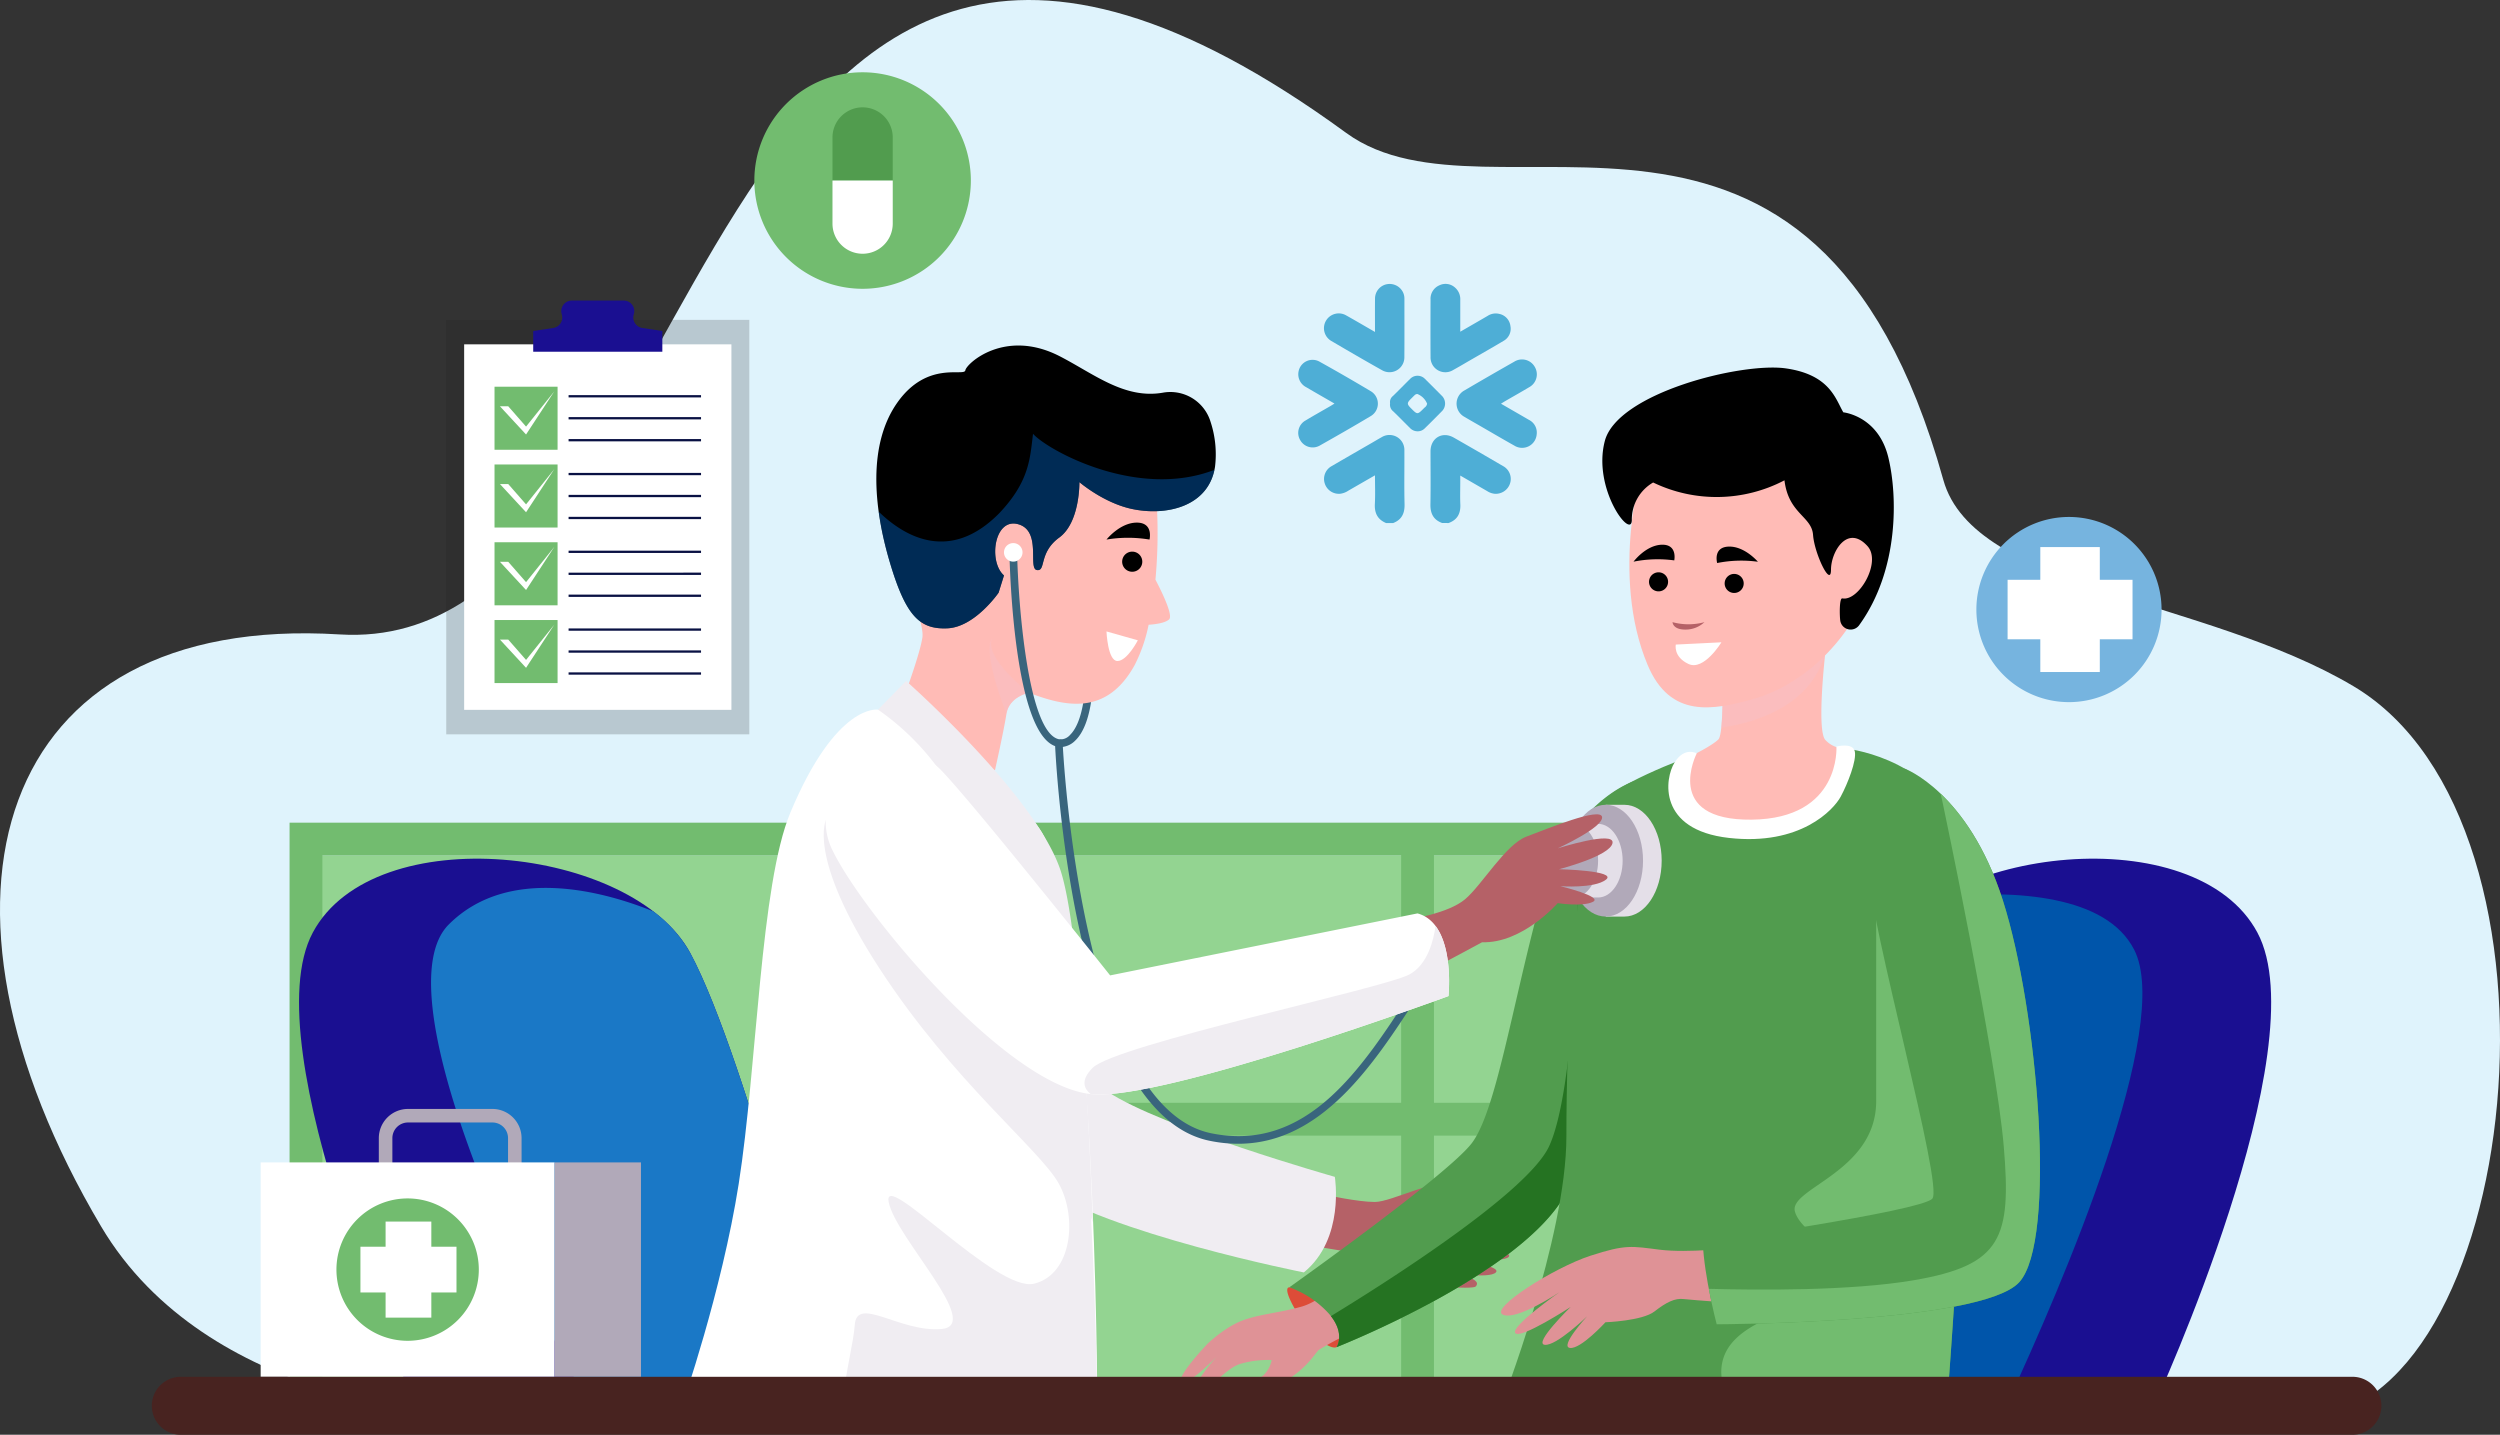
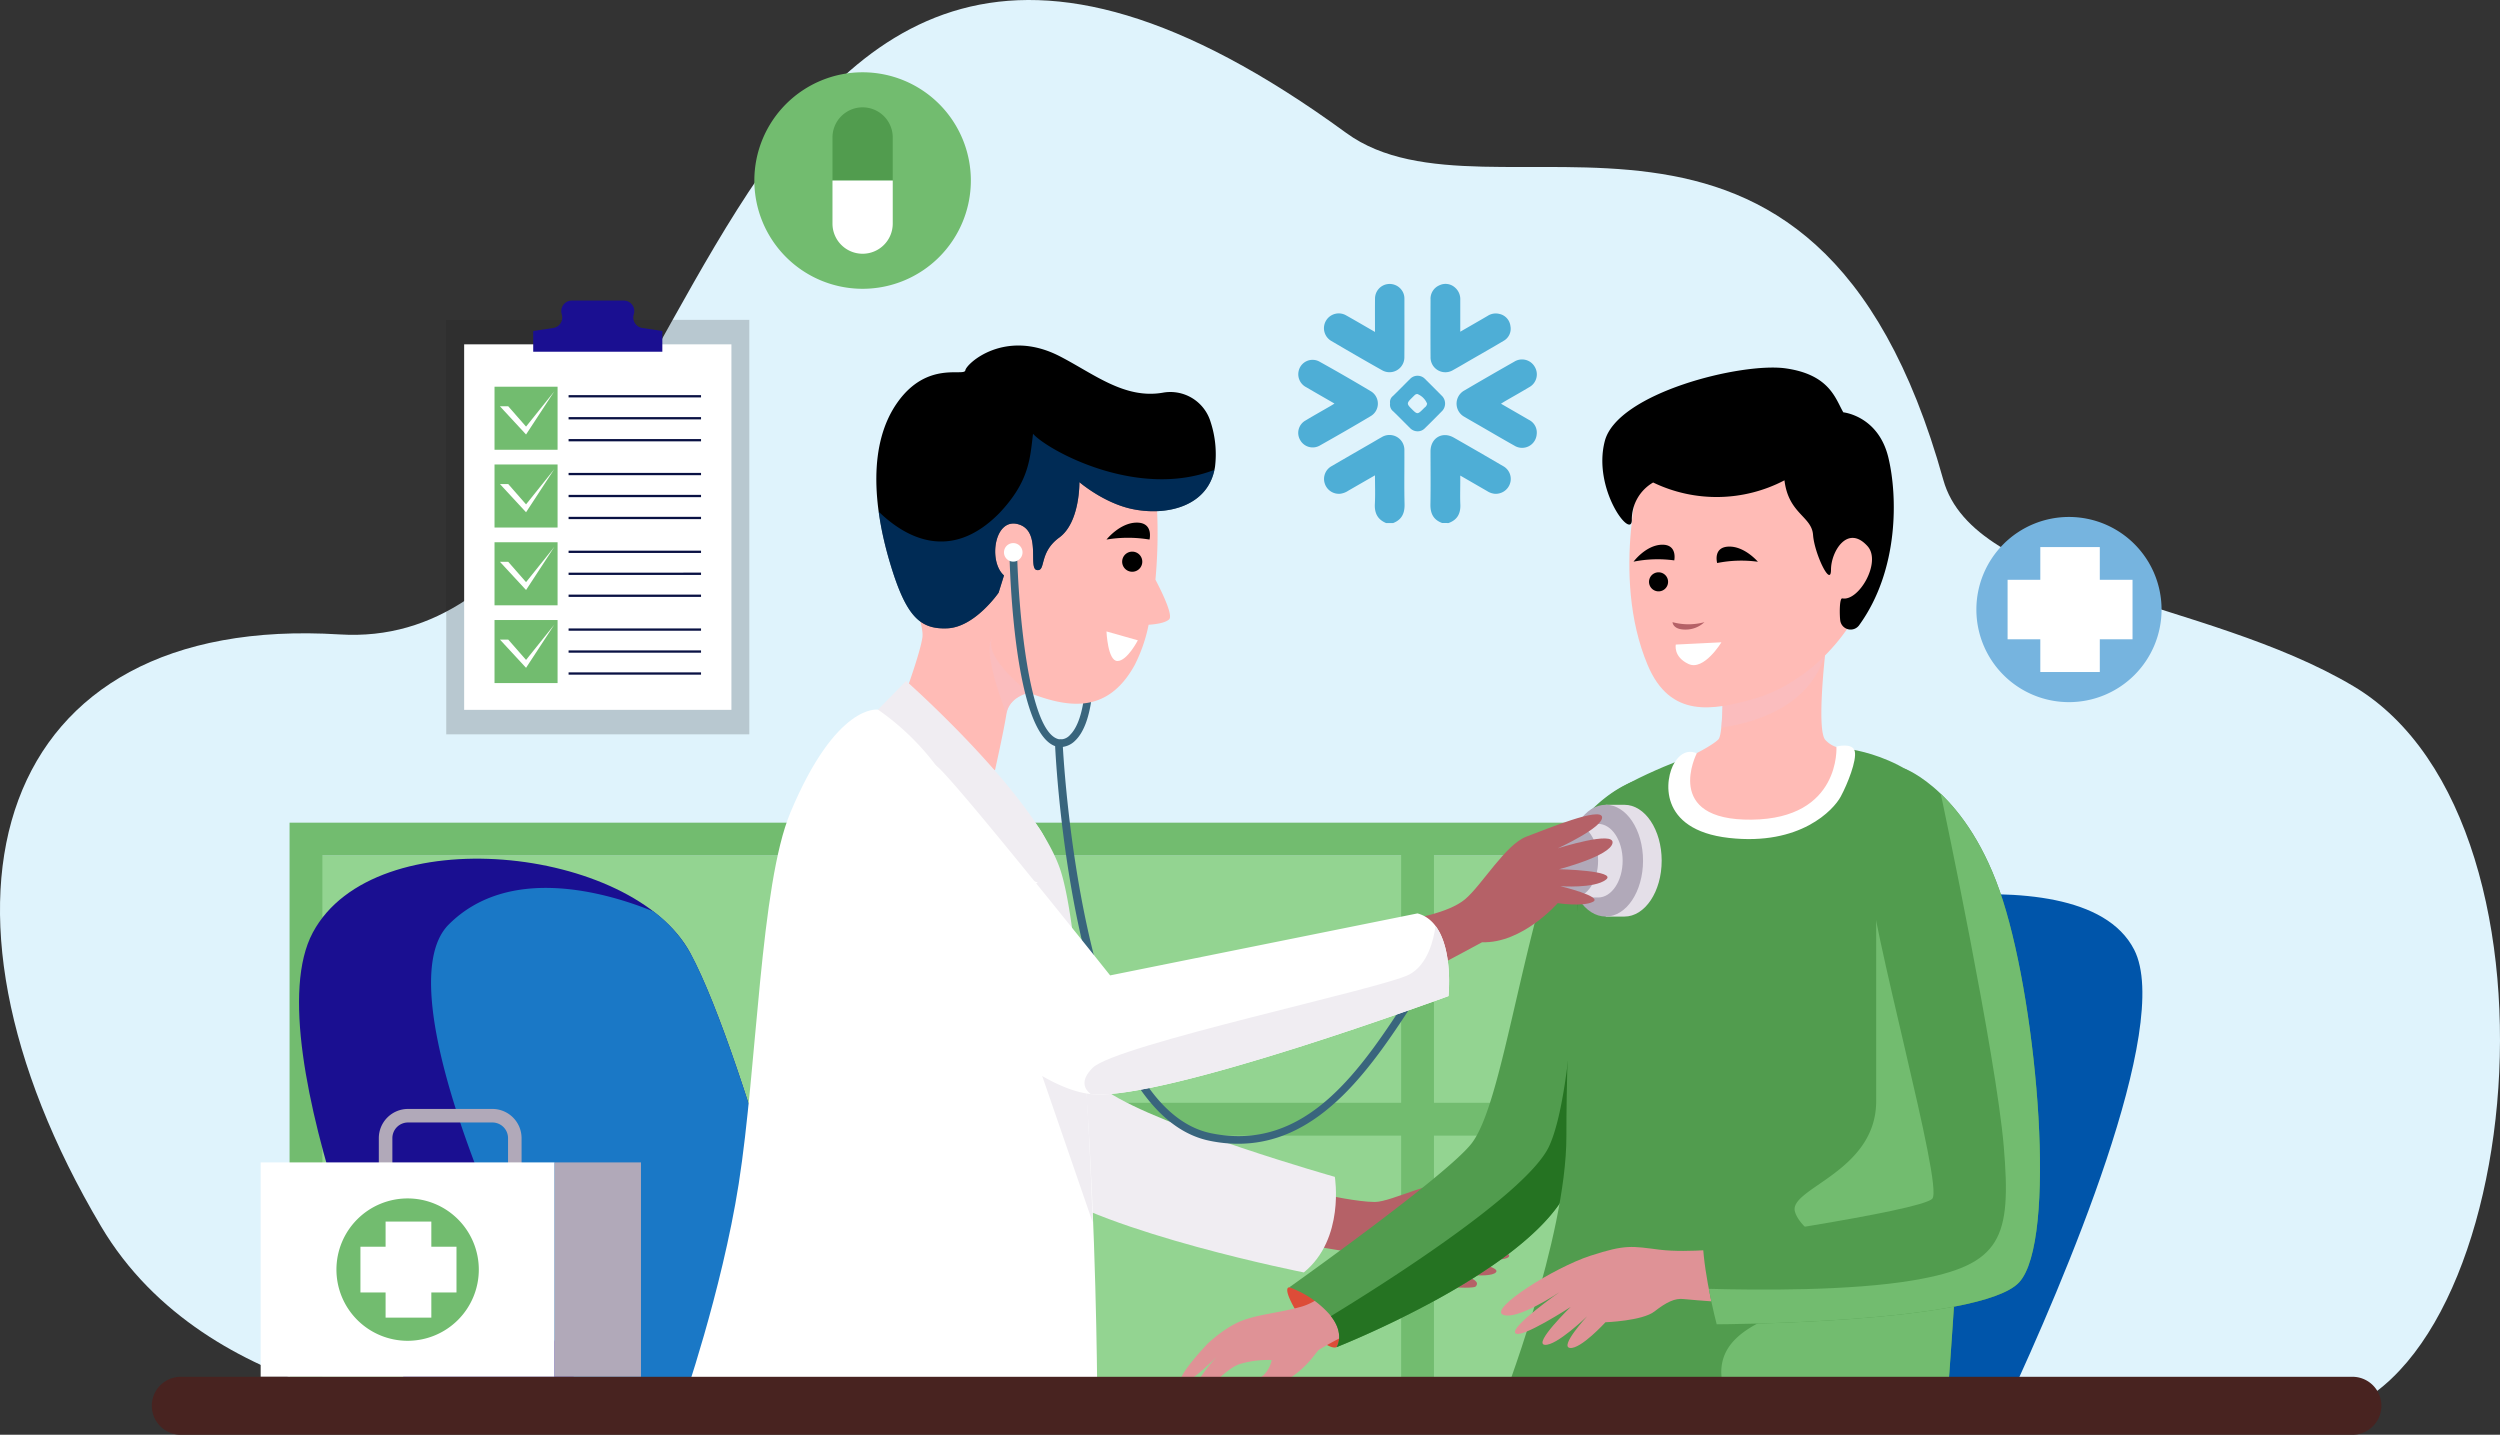
<svg xmlns="http://www.w3.org/2000/svg" width="616.999" height="354.098" viewBox="0 0 616.999 354.098">
  <rect x="0" y="0" width="616.999" height="354.098" fill="#333333" stroke="none" />
  <defs>
    <clipPath id="clip-path">
      <rect id="Rectangle_1065" data-name="Rectangle 1065" width="9.718" height="18.754" fill="none" />
    </clipPath>
    <clipPath id="clip-path-2">
      <rect id="Rectangle_1066" data-name="Rectangle 1066" width="82.865" height="48.033" fill="none" />
    </clipPath>
    <clipPath id="clip-path-3">
      <rect id="Rectangle_1067" data-name="Rectangle 1067" width="74.933" height="110.619" fill="#257322" />
    </clipPath>
    <clipPath id="clip-path-4">
      <rect id="Rectangle_1068" data-name="Rectangle 1068" width="25.71" height="18.798" fill="none" />
    </clipPath>
    <clipPath id="clip-path-5">
      <rect id="Rectangle_1069" data-name="Rectangle 1069" width="60.915" height="128.136" fill="#72bc6f" />
    </clipPath>
    <clipPath id="clip-path-6">
      <rect id="Rectangle_1070" data-name="Rectangle 1070" width="81.74" height="130.977" fill="none" />
    </clipPath>
    <clipPath id="clip-path-7">
      <rect id="Rectangle_223" data-name="Rectangle 223" width="58.895" height="59.019" fill="#4eaed6" />
    </clipPath>
  </defs>
  <g id="Group_1896" data-name="Group 1896" transform="translate(-17459.166 2015.128)">
    <path id="Path_1271" data-name="Path 1271" d="M130.573,160.145C225.818,166.035,214.071-84,378.99,36.381,414.8,62.522,494.5,7.624,526.345,122c7.572,27.2,64.436,29.092,101.186,50.9,57.647,34.213,41.367,180.212-13.093,180.787s-454.56-1.145-454.56-1.145S98.1,350.8,71.7,306.275c-47.823-80.661-26.271-151.4,58.869-146.13" transform="translate(17412.43 -2018.696)" fill="#dff3fc" />
    <rect id="Rectangle_1061" data-name="Rectangle 1061" width="396.887" height="135.872" transform="translate(17537.674 -1803.993)" fill="#93d491" />
    <path id="Path_2317" data-name="Path 2317" d="M460.525,383.661h-8.1V247.789H57.656V383.661h-8.1V239.689H460.525Z" transform="translate(17481.076 -2051.781)" fill="#72bc6f" />
    <rect id="Rectangle_1062" data-name="Rectangle 1062" width="402.868" height="8.099" transform="translate(17534.684 -1742.958)" fill="#72bc6f" />
    <rect id="Rectangle_1063" data-name="Rectangle 1063" width="8.099" height="137.122" transform="translate(17659.164 -1808.042)" fill="#91d3e2" />
    <rect id="Rectangle_1064" data-name="Rectangle 1064" width="8.099" height="137.122" transform="translate(17804.969 -1808.042)" fill="#72bc6f" />
    <path id="Path_2318" data-name="Path 2318" d="M80.966,384.585S40.468,296.5,55.654,268.153s78.972-21.262,93.146,5.062,35.436,111.371,35.436,111.371Z" transform="translate(17480.719 -2053.139)" fill="#1a0f91" />
    <path id="Path_2319" data-name="Path 2319" d="M153.783,274.318a32.729,32.729,0,0,0-9.14-10.29c-11.806-4.766-35.64-11.574-50.464,3.251-16.423,16.423,17.56,89.372,34.753,118.41h60.286s-21.262-85.047-35.436-111.371" transform="translate(17475.738 -2054.242)" fill="#1a78c6" />
-     <path id="Path_2320" data-name="Path 2320" d="M564.478,384.585s40.5-88.084,25.312-116.433-78.972-21.262-93.146,5.062-35.436,111.371-35.436,111.371Z" transform="translate(17426.492 -2053.139)" fill="#1a0f91" />
    <path id="Path_2321" data-name="Path 2321" d="M511.39,260.58c-6.516,3.7-11.746,8.4-14.747,13.975-14.175,26.324-35.436,111.371-35.436,111.371h66.766c13.954-30.077,41.054-93.373,31.414-112.189-6.883-13.434-29.014-14.78-48-13.157" transform="translate(17426.492 -2054.479)" fill="#05a" />
    <path id="Path_2322" data-name="Path 2322" d="M343.533,345.2s7.938,1.725,12.079,1.725,16-6.285,18.319-3.968-9,5.349-6.585,7.765S389.781,354,387.883,355.9s-13.115,1.035-13.115,1.035,13.978,1.381,13.978,3.279-13.806.69-13.806.69,12.188,1.745,10.527,3.407-11.536,0-11.536,0,8.727,1.3,6.531,3.5c-.69.69-14.323.173-20.362-2.588s-8.683-5.867-9.777-5.867-12.656-2.071-12.656-2.071Z" transform="translate(17442.873 -2065.406)" fill="#b56167" />
    <path id="Path_2323" data-name="Path 2323" d="M251.323,232.014s9.561,63.9,22.948,72.826,56.094,21.035,56.094,21.035,2.55,15.3-7.649,23.585c0,0-48.445-9.561-65.657-21.673S219.451,242.37,222,234.721s29.322-2.707,29.322-2.707" transform="translate(17458.238 -2050.555)" fill="#f0edf2" />
    <path id="Path_2324" data-name="Path 2324" d="M268.792,210.815a2.954,2.954,0,0,1-.6-.052l.395-1.852a3.177,3.177,0,0,0,2.614-1.136c2.777-2.746,6.6-12.227,1.028-44.86l1.867-.319c5.47,32.028,2.112,43.035-1.669,46.628a5.266,5.266,0,0,1-3.635,1.591" transform="translate(17452.086 -2041.559)" fill="#39657d" />
    <path id="Path_2325" data-name="Path 2325" d="M286.132,163.791a125.025,125.025,0,0,0,.027-22.7c-1.413-14.768-17.111-18.237-17.111-18.237s-27.164-12.365-38.579,10.887-1.034,39.085-1.86,44.37-6.5,19.96-6.5,19.96l24.41,12.79s2.166-9.652,2.837-13.945,5.552-5.222,5.552-5.222c8.938,3.427,19.143,5.762,26.08-6.8a38.527,38.527,0,0,0,3.459-9.979c1.332-.082,4.094-.369,5.077-1.352,1.031-1.031-2.025-7.172-3.391-9.773" transform="translate(17458.197 -2035.854)" fill="#ffbbb6" />
    <path id="Path_2326" data-name="Path 2326" d="M289.731,187.468l-7.741-2.191s.291,7.3,2.7,7.3,5.039-5.112,5.039-5.112" transform="translate(17450.256 -2044.567)" fill="#fff" />
    <path id="Path_2327" data-name="Path 2327" d="M291.418,165.055a2.483,2.483,0,1,1-2.483-2.483,2.482,2.482,0,0,1,2.483,2.483" transform="translate(17449.664 -2041.556)" />
    <path id="Path_2328" data-name="Path 2328" d="M281.99,158.5a32.079,32.079,0,0,1,10.619,0s1.035-4.184-3.133-4.184-7.486,4.184-7.486,4.184" transform="translate(17450.256 -2040.462)" />
    <path id="Path_2329" data-name="Path 2329" d="M287.2,115.57a10.369,10.369,0,0,1,11.785,7.153,25.665,25.665,0,0,1,1.107,11.146c-1.548,9.908-12.164,12.249-20.685,10.355-6.948-1.544-12.784-6.578-12.784-6.578s.186,9.912-4.968,13.674-3.208,8.382-5.519,8.02,1.272-9.7-4.661-11.321c-5.86-1.6-7.376,9.228-3.463,12.653l-1.332,4.262s-5.841,8.5-12.652,8.79-10.254-2.982-14.237-16.462-5.412-28.982,1.958-39.333,16.468-6.228,16.725-7.879,9.739-10.427,23.273-3.489c8.35,4.28,15.965,10.647,25.453,9.008" transform="translate(17458.938 -2033.78)" />
    <g id="Group_1880" data-name="Group 1880" transform="translate(17703.385 -1857.692)" opacity="0.5" style="mix-blend-mode: multiply;isolation: isolate">
      <g id="Group_1879" data-name="Group 1879" transform="translate(0 0)">
        <g id="Group_1878" data-name="Group 1878" clip-path="url(#clip-path)">
          <path id="Path_2330" data-name="Path 2330" d="M249.4,187.119c-2.7,3.26,3.481,18.754,3.481,18.754.671-4.294,5.552-5.222,5.552-5.222s-11.288-8.645-9.033-13.532" transform="translate(-248.717 -187.119)" fill="#f7bfc5" />
        </g>
      </g>
    </g>
    <g id="Group_1883" data-name="Group 1883" transform="translate(17676.027 -1908.071)" opacity="0.5" style="mix-blend-mode: multiply;isolation: isolate">
      <g id="Group_1882" data-name="Group 1882" transform="translate(0 0)">
        <g id="Group_1881" data-name="Group 1881" clip-path="url(#clip-path-2)">
          <path id="Path_2331" data-name="Path 2331" d="M300.042,137.941c-19.119,7.395-41.217-4.889-44.776-8.9-.744,6.054-.874,11.742-8.356,19.629-12.16,12.294-23.347,5.78-29.733-.412a84.055,84.055,0,0,0,2.7,12.336c3.984,13.479,7.425,16.75,14.237,16.462s12.653-8.79,12.653-8.79L248.1,164c-3.914-3.425-2.4-14.251,3.463-12.653,5.933,1.619,2.35,10.96,4.661,11.321s.364-4.259,5.519-8.02,4.968-13.675,4.968-13.675,5.836,5.034,12.783,6.578c8.3,1.845,18.592-.334,20.545-9.613" transform="translate(-217.177 -129.039)" fill="#05a" />
        </g>
      </g>
    </g>
    <path id="Path_2332" data-name="Path 2332" d="M310.836,308.733a35.133,35.133,0,0,1-7.068-.74c-32.638-6.7-37.658-88.316-38.114-97.4-10.056-3.565-11.184-43.19-11.281-47.8l1.894-.04c.26,12.4,2.648,44.868,10.455,46.169l.757.127.033.767c.039.9,4.245,89.673,36.637,96.318,23.632,4.845,37.174-16.016,49.122-34.423,4.491-6.918,8.732-13.453,13.109-17.83,15.729-15.73,25.56-15.963,25.97-15.965l.011,1.894c-.089,0-9.558.326-24.642,15.411-4.237,4.236-8.426,10.69-12.859,17.522-10.519,16.207-23.358,35.986-44.024,35.987" transform="translate(17453.918 -2041.58)" fill="#39657d" />
    <path id="Path_2333" data-name="Path 2333" d="M257.4,162.429a2.287,2.287,0,1,1-2.287-2.287,2.287,2.287,0,0,1,2.287,2.287" transform="translate(17454.123 -2041.234)" fill="#fff" />
    <path id="Path_2334" data-name="Path 2334" d="M209.589,207.529s23.255,5.776,39.829,29.362C263.434,256.837,263.709,378.8,263.709,378.8l-102.5.527s9.806-28.1,14-54.779c4.562-29.034,5.3-73.823,12.757-91.635,11.362-27.143,21.624-25.388,21.624-25.388" transform="translate(17466.271 -2047.514)" fill="#fff" />
-     <path id="Path_2335" data-name="Path 2335" d="M230.636,362.408c-10.257.932-20.981-8.392-21.447-.932-.251,4.019-2.393,12.23-3.08,19.68l62.947-.324S267.641,261.644,253.624,241.7c-5.709-8.125-21.781-15.422-27.693-18.9-14.366,3.1-17.784,2.753-23.737,13.726,0,0-5.128,8.859,13.055,36.834s39.631,44.76,44.293,53.152,3.264,22.38-6.061,24.712-37.766-28.908-35.9-20.049,23.312,30.306,13.054,31.239" transform="translate(17460.926 -2049.542)" fill="#f0edf2" />
    <path id="Path_2336" data-name="Path 2336" d="M216.984,206.45a62.642,62.642,0,0,1,19.679,22.238c7.649,14.661,4.462,15.936,4.462,15.936l15.3,4.462-12.749,7.65,26.277,76.231s-2.054-67.945-7.791-86.43-38.247-47.171-38.247-47.171Z" transform="translate(17458.875 -2046.435)" fill="#f0edf2" />
    <path id="Path_2337" data-name="Path 2337" d="M333.937,371.894s-2-.3,1.826,6.133,8.444,9.326,9.832,8.631,4.124-4.8,1.661-9.862-13.319-4.9-13.319-4.9" transform="translate(17443.438 -2069.311)" fill="#dd4c38" />
    <path id="Path_2338" data-name="Path 2338" d="M343.959,383.039a72.483,72.483,0,0,0-6.767,3.656c-.953.821-2.922,4.662-8.67,7.888-5.008,2.81-9.069,5.947-10.436,4.358s3.968-4.712,5.5-6.034a7.225,7.225,0,0,0,1.966-3.708,24.589,24.589,0,0,0-7.6.911c-4.25,1.168-9.015,8.223-10.765,7.519-2.672-1.073,4.779-9.225,4.779-9.225s-7.6,7.663-8.789,6.285,6.519-9.482,6.519-9.482,4.168-4.026,8.456-5.688,9.314-1.944,14.827-3.513,12.6-8.917,12.6-8.917,10.831,6.807,8.648,9.88c-1.051,1.481-10.267,6.07-10.267,6.07" transform="translate(17447.463 -2068.674)" fill="#df9296" />
    <path id="Path_2339" data-name="Path 2339" d="M418.881,227.976s-16.416,5.3-23.2,30.691-10.727,50.659-16.569,58.48-45.1,35.664-45.1,35.664a24.15,24.15,0,0,1,9.854,6.6c4.114,4.781,1.8,8.166,1.8,8.166s46.372-18.225,56.721-38.227,17.831-77.283,18.662-88.376-2.176-13-2.176-13" transform="translate(17443.357 -2050.228)" fill="#519c4e" />
    <g id="Group_1886" data-name="Group 1886" transform="translate(17787.629 -1793.271)" style="mix-blend-mode: multiply;isolation: isolate">
      <g id="Group_1885" data-name="Group 1885" transform="translate(0 0)">
        <g id="Group_1884" data-name="Group 1884" clip-path="url(#clip-path-3)">
          <path id="Path_2340" data-name="Path 2340" d="M403.963,333.778c7.725-14.932,13.852-50.633,16.809-72.391a85.582,85.582,0,0,0-13.987,1.377s-.582,45.723-7.112,59.707c-5.508,11.795-42.414,34.922-53.834,41.873,3.534,4.511,1.4,7.662,1.4,7.662s46.372-18.225,56.721-38.227" transform="translate(-345.839 -261.387)" fill="#257322" />
        </g>
      </g>
    </g>
    <path id="Path_2341" data-name="Path 2341" d="M447.806,216.787s5.143-2.485,6.767-4.108.885-21.7.885-21.7H481s-2.273,19.589,0,21.861a6.51,6.51,0,0,0,4.753,2.07s4.988,14.644-12.112,20.9-29.005-4.5-29.005-11.352,3.171-7.667,3.171-7.667" transform="translate(17428.689 -2045.322)" fill="#ffbbb6" />
    <g id="Group_1889" data-name="Group 1889" transform="translate(17883.98 -1854.346)" opacity="0.5" style="mix-blend-mode: multiply;isolation: isolate">
      <g id="Group_1888" data-name="Group 1888" transform="translate(0 0)">
        <g id="Group_1887" data-name="Group 1887" clip-path="url(#clip-path-4)">
          <path id="Path_2342" data-name="Path 2342" d="M482.564,191.554c.04-.367.064-.578.064-.578H457.087s.47,12.82-.17,18.8c7.933-1.137,21.874-5.01,25.647-18.221" transform="translate(-456.918 -190.976)" fill="#f7bfc5" />
        </g>
      </g>
    </g>
    <path id="Path_2343" data-name="Path 2343" d="M441.117,220.445s-6.76,15.029,13.809,16.57,24.136-18.449,24.136-18.449,19.861,1.793,27.553,18.765-2.339,143.529-2.339,143.529H394.188s16.191-41.452,16.186-66.579,1.733-65.727,7.537-80.817c2.094-5.443,23.207-13.02,23.207-13.02" transform="translate(17435.379 -2048.98)" fill="#519c4e" />
    <g id="Group_1892" data-name="Group 1892" transform="translate(17883.98 -1796.256)" style="mix-blend-mode: multiply;isolation: isolate">
      <g id="Group_1891" data-name="Group 1891" transform="translate(0 0)">
        <g id="Group_1890" data-name="Group 1890" clip-path="url(#clip-path-5)">
          <path id="Path_2344" data-name="Path 2344" d="M495.145,264.028v46.8c0,17.584-21.765,21.525-20.041,27.312s13.145,9.394,10.71,16.9-28.9,7.729-28.9,22.677a18.265,18.265,0,0,0,2.269,8.364h53.407s6.977-88.037,4.829-127.1c-7.342-2.2-15.017-1.063-22.278,5.047" transform="translate(-456.918 -257.946)" fill="#72bc6f" />
        </g>
      </g>
    </g>
    <path id="Path_2345" data-name="Path 2345" d="M448.864,219.675s-2.981-1.739-5.466,2.236-4.224,16.646,13.415,18.634,25.839-6.957,27.578-10.187,3.974-8.944,3.478-11.18-4.533-1.188-4.533-1.188,1.192,17.8-20.919,18.047-13.554-16.362-13.554-16.362" transform="translate(17429.059 -2048.872)" fill="#fff" />
    <path id="Path_2346" data-name="Path 2346" d="M451.629,360.632s-11.206,1.323-18.161.461-8.344-1.39-17.211,1.5-24.972,13.023-21.537,14.535,13.9-5.521,13.9-5.521-12.092,8.461-10.843,10.065,13.656-6.457,13.656-6.457-9.263,8.993-6.409,9.346,10.468-7.033,10.468-7.033-6.9,7.474-4.225,7.806,8.752-6.34,8.752-6.34,9.093-.323,12.1-2.666,5.086-3.324,7.226-3.059,16,1.228,16,1.228Z" transform="translate(17435.371 -2067.789)" fill="#df9296" />
    <path id="Path_2347" data-name="Path 2347" d="M501.445,224.288s15.69,5.716,24.249,32.5c8.684,27.177,13.423,84.068,4.045,94.287s-74.656,10.372-74.656,10.372-3.07-11.624-3.438-20.2c0,0,53.787-7.689,56.648-10.805s-15.39-67.414-16.045-82.705,9.2-23.454,9.2-23.454" transform="translate(17427.762 -2049.739)" fill="#519c4e" />
    <g id="Group_1895" data-name="Group 1895" transform="translate(17880.895 -1819.268)" style="mix-blend-mode: multiply;isolation: isolate">
      <g id="Group_1894" data-name="Group 1894" transform="translate(0 0)">
        <g id="Group_1893" data-name="Group 1893" clip-path="url(#clip-path-6)">
          <path id="Path_2348" data-name="Path 2348" d="M510.564,231.417c.122.6.26,1.207.432,1.848,0,0,13.252,62.627,15.166,85.23s-.5,29.314-22.222,33.027c-15.586,2.665-38.739,2.45-50.578,2.117.933,4.9,1.949,8.753,1.949,8.753s65.277-.154,74.656-10.372,4.64-67.11-4.044-94.287c-4.287-13.414-10.362-21.543-15.359-26.317" transform="translate(-453.362 -231.417)" fill="#72bc6f" />
        </g>
      </g>
    </g>
    <path id="Path_2351" data-name="Path 2351" d="M434.065,135.042s-8.189,27.3,1.227,49.652c5.568,13.216,16.127,11.1,25.92,8.4,10.774-2.966,23.47-12.662,29.436-29.283s6.467-35-12.355-42.87-39.712,2.035-44.227,14.1" transform="translate(17430.529 -2035.663)" fill="#ffbbb6" />
    <path id="Path_2352" data-name="Path 2352" d="M441.06,170.732a2.352,2.352,0,1,1-2.424-2.277,2.352,2.352,0,0,1,2.424,2.277" transform="translate(17429.787 -2042.336)" />
    <path id="Path_2353" data-name="Path 2353" d="M431.949,164.785A30.381,30.381,0,0,1,442,164.471s.856-3.99-3.09-3.867-6.962,4.181-6.962,4.181" transform="translate(17430.373 -2041.295)" />
-     <path id="Path_2354" data-name="Path 2354" d="M457.875,171.336a2.351,2.351,0,1,0,2.277-2.424,2.352,2.352,0,0,0-2.277,2.424" transform="translate(17426.936 -2042.397)" />
    <path id="Path_2355" data-name="Path 2355" d="M465.774,164.878a30.371,30.371,0,0,0-10.052.314s-1.1-3.929,2.842-4.053,7.21,3.739,7.21,3.739" transform="translate(17427.238 -2041.366)" />
    <path id="Path_2356" data-name="Path 2356" d="M443.045,182.635a15.037,15.037,0,0,0,7.879,0,6.791,6.791,0,0,1-4.769,1.832c-3.072,0-3.111-1.832-3.111-1.832" transform="translate(17428.9 -2044.216)" fill="#b56167" />
    <path id="Path_2357" data-name="Path 2357" d="M443.968,188.928l11.257-.558s-4.322,7.134-8.124,5.35-3.133-4.792-3.133-4.792" transform="translate(17428.785 -2044.977)" fill="#fff" />
    <path id="Path_2358" data-name="Path 2358" d="M468.019,138.027a36.053,36.053,0,0,1-32.408.536,10.536,10.536,0,0,0-5.26,9.221c0,5.123-9.766-7.577-6.669-19.446s33.792-19.5,44.685-17.935,12.27,7.592,14.18,10.844c0,0,8.619.842,11.111,11.132,2.271,9.376,2.709,27.708-7.191,41.391A2.59,2.59,0,0,1,481.8,172.7c-.184-1.24-.265-5.687.51-5.536,4.072.792,9.725-8.989,6.215-12.884-4.953-5.5-9.018,1.365-9.018,5.794,0,4.587-4.1-3.961-4.429-8.577s-6.063-5.188-7.056-13.474" transform="translate(17431.549 -2034.612)" />
    <path id="Path_2359" data-name="Path 2359" d="M428.648,234.6h-4.6v27.589h4.6c5.079,0,9.2-6.176,9.2-13.794s-4.118-13.794-9.2-13.794" transform="translate(17431.42 -2051.106)" fill="#e4dfe8" />
    <path id="Path_2360" data-name="Path 2360" d="M431.84,248.391c0,7.618-4.118,13.794-9.2,13.794s-9.2-6.176-9.2-13.794,4.118-13.794,9.2-13.794,9.2,6.176,9.2,13.794" transform="translate(17432.826 -2051.106)" fill="#b1a9b9" />
    <path id="Path_2361" data-name="Path 2361" d="M420.941,240.026h-6.057V258.2h6.057c3.345,0,6.057-4.068,6.057-9.085s-2.712-9.085-6.057-9.085" transform="translate(17432.635 -2051.826)" fill="#e4dfe8" />
    <path id="Path_2362" data-name="Path 2362" d="M420.015,249.111c0,5.018-2.712,9.085-6.057,9.085s-6.056-4.067-6.056-9.085,2.712-9.085,6.056-9.085,6.057,4.067,6.057,9.085" transform="translate(17433.561 -2051.826)" fill="#b1a9b9" />
    <path id="Path_2363" data-name="Path 2363" d="M368.177,263.223s9.571-1.418,13.755-4.959,9.979-13.519,15.128-15.45,18.346-7.4,18.668-4.828-10.943,7.725-10.943,7.725,14.162-4.506,13.519-1.287-13.2,6.437-13.2,6.437,14.484.323,11.587,2.575-11.265,1.609-11.265,1.609,10.621,2.575,8.047,3.863-8.691.322-8.691.322-8.691,9.979-18.669,9.657l-13.2,7.081Z" transform="translate(17438.828 -2051.466)" fill="#b56167" />
    <path id="Path_2364" data-name="Path 2364" d="M203.837,229.52a15.989,15.989,0,0,0-.046,14.448c7.72,15.873,43.262,58.347,64.043,60.162C285.8,305.7,355.8,279.908,355.8,279.908s1.9-17.851-7.65-20.4l-75.855,15.3s-34.764-43.7-42.006-50.939c-5.861-5.86-20.865-4.883-26.453,5.651" transform="translate(17460.852 -2049.209)" fill="#fff" />
    <path id="Path_2365" data-name="Path 2365" d="M355.919,281.046c-6.424,3.451-72.5,17.372-78.179,23.049-3.106,3.105-2.072,5.2-.5,6.463.12.013.24.031.359.042,17.967,1.569,87.966-24.222,87.966-24.222s1.211-11.42-3.193-17.293c-.459,3.381-1.906,9.52-6.453,11.962" transform="translate(17451.086 -2055.679)" fill="#f0edf2" />
    <path id="Path_2366" data-name="Path 2366" d="M110.188,336.218h-3.347v-7.881a3.861,3.861,0,0,0-3.856-3.857H82.153a3.862,3.862,0,0,0-3.857,3.857v7.881H74.948v-7.881a7.213,7.213,0,0,1,7.2-7.2h20.832a7.213,7.213,0,0,1,7.2,7.2Z" transform="translate(17477.709 -2062.58)" fill="#b1a9b9" />
    <rect id="Rectangle_1071" data-name="Rectangle 1071" width="72.54" height="52.913" transform="translate(17523.498 -1728.248)" fill="#fff" />
    <rect id="Rectangle_1072" data-name="Rectangle 1072" width="21.318" height="52.913" transform="translate(17596.039 -1728.248)" fill="#b1a9b9" />
    <path id="Path_2367" data-name="Path 2367" d="M98.028,364.164A17.568,17.568,0,1,1,80.46,346.6a17.568,17.568,0,0,1,17.568,17.568" transform="translate(17479.307 -2065.957)" fill="#72bc6f" />
    <rect id="Rectangle_1073" data-name="Rectangle 1073" width="11.288" height="23.706" transform="translate(17554.33 -1713.644)" fill="#fff" />
    <rect id="Rectangle_1074" data-name="Rectangle 1074" width="23.706" height="11.288" transform="translate(17548.121 -1707.436)" fill="#fff" />
    <path id="Path_2368" data-name="Path 2368" d="M553.271,397.352H17.319a7.152,7.152,0,0,0,0,14.3H553.271a7.152,7.152,0,1,0,0-14.3" transform="translate(17486.299 -2072.687)" fill="#482320" />
    <rect id="Rectangle_1075" data-name="Rectangle 1075" width="74.793" height="102.291" transform="translate(17569.301 -1936.186)" fill="#222" opacity="0.2" />
    <rect id="Rectangle_1076" data-name="Rectangle 1076" width="65.96" height="90.21" transform="translate(17573.719 -1930.146)" fill="#fff" />
    <path id="Path_2369" data-name="Path 2369" d="M145.805,97.9a2.613,2.613,0,0,1-2.105-3.37,2.612,2.612,0,0,0-2.491-3.4H128.418a2.612,2.612,0,0,0-2.491,3.4,2.613,2.613,0,0,1-2.105,3.37l-4.942.741v5.121h31.867V98.644Z" transform="translate(17471.883 -2032.084)" fill="#1a0f91" />
    <rect id="Rectangle_1077" data-name="Rectangle 1077" width="15.562" height="15.562" transform="translate(17581.213 -1919.688)" fill="#72bc6f" />
    <path id="Path_2370" data-name="Path 2370" d="M109.406,120.646h2.05l4.4,5.021,6.977-8.71-6.977,10.658Z" transform="translate(17473.141 -2035.508)" fill="#fff" />
    <rect id="Rectangle_1078" data-name="Rectangle 1078" width="32.689" height="0.566" transform="translate(17599.492 -1917.611)" fill="#091143" />
    <path id="Path_2371" data-name="Path 2371" d="M128.943,124.857v-.566h32.689v.566" transform="translate(17470.549 -2036.48)" fill="#091143" />
    <rect id="Rectangle_1079" data-name="Rectangle 1079" width="32.689" height="0.566" transform="translate(17599.492 -1906.769)" fill="#091143" />
    <rect id="Rectangle_1080" data-name="Rectangle 1080" width="15.562" height="15.562" transform="translate(17581.213 -1900.494)" fill="#72bc6f" />
    <path id="Path_2372" data-name="Path 2372" d="M109.406,142.774h2.05l4.4,5.021,6.977-8.71-6.977,10.658Z" transform="translate(17473.141 -2038.442)" fill="#fff" />
    <rect id="Rectangle_1081" data-name="Rectangle 1081" width="32.689" height="0.566" transform="translate(17599.492 -1898.417)" fill="#091143" />
    <path id="Path_2373" data-name="Path 2373" d="M161.632,146.418v.566H128.943v-.566" transform="translate(17470.549 -2039.414)" fill="#091143" />
    <rect id="Rectangle_1082" data-name="Rectangle 1082" width="32.689" height="0.566" transform="translate(17599.492 -1887.575)" fill="#091143" />
    <rect id="Rectangle_1083" data-name="Rectangle 1083" width="15.562" height="15.562" transform="translate(17581.213 -1881.3)" fill="#72bc6f" />
    <path id="Path_2374" data-name="Path 2374" d="M109.406,164.9h2.05l4.4,5.021,6.977-8.71-6.977,10.658Z" transform="translate(17473.141 -2041.376)" fill="#fff" />
    <rect id="Rectangle_1084" data-name="Rectangle 1084" width="32.689" height="0.566" transform="translate(17599.492 -1879.224)" fill="#091143" />
    <path id="Path_2375" data-name="Path 2375" d="M161.632,168.546v.566H128.943v-.566" transform="translate(17470.549 -2042.348)" fill="#091143" />
    <rect id="Rectangle_1085" data-name="Rectangle 1085" width="32.689" height="0.566" transform="translate(17599.492 -1868.381)" fill="#091143" />
    <rect id="Rectangle_1086" data-name="Rectangle 1086" width="15.562" height="15.562" transform="translate(17581.213 -1862.106)" fill="#72bc6f" />
    <path id="Path_2376" data-name="Path 2376" d="M109.406,187.029h2.05l4.4,5.021,6.977-8.71L115.854,194Z" transform="translate(17473.141 -2044.31)" fill="#fff" />
    <rect id="Rectangle_1087" data-name="Rectangle 1087" width="32.689" height="0.566" transform="translate(17599.492 -1860.03)" fill="#091143" />
    <path id="Path_2377" data-name="Path 2377" d="M161.632,190.674v.566H128.943v-.566" transform="translate(17470.549 -2045.282)" fill="#091143" />
    <rect id="Rectangle_1088" data-name="Rectangle 1088" width="32.689" height="0.566" transform="translate(17599.492 -1849.187)" fill="#091143" />
    <path id="Path_2378" data-name="Path 2378" d="M575.2,175.556a22.851,22.851,0,1,1-22.851-22.851A22.851,22.851,0,0,1,575.2,175.556" transform="translate(17417.438 -2040.248)" fill="#76b4df" />
    <rect id="Rectangle_1089" data-name="Rectangle 1089" width="14.683" height="30.835" transform="translate(17962.713 -1880.109)" fill="#fff" />
    <rect id="Rectangle_1090" data-name="Rectangle 1090" width="30.835" height="14.683" transform="translate(17954.639 -1872.034)" fill="#fff" />
    <path id="Path_2379" data-name="Path 2379" d="M235.23,52.9a26.716,26.716,0,1,1-26.715-26.715A26.715,26.715,0,0,1,235.23,52.9" transform="translate(17463.541 -2023.472)" fill="#72bc6f" />
    <path id="Path_2380" data-name="Path 2380" d="M211.463,36.158a7.434,7.434,0,0,0-7.435,7.435V54.224H218.9V43.593a7.434,7.434,0,0,0-7.435-7.435" transform="translate(17460.594 -2024.794)" fill="#519c4e" />
    <path id="Path_2381" data-name="Path 2381" d="M211.463,75.051a7.434,7.434,0,0,1-7.435-7.435V56.985H218.9V67.617a7.434,7.434,0,0,1-7.435,7.435" transform="translate(17460.594 -2027.556)" fill="#fff" />
    <g id="Group_514" data-name="Group 514" transform="translate(17779.57 -1945.061)" clip-path="url(#clip-path-7)">
      <path id="Path_690" data-name="Path 690" d="M2.912,21.7C.741,20.92-.04,19.34,0,17.086.083,12.729.025,8.369.024,4.01.023.733,2.923-1,5.754.612q6.1,3.48,12.155,7.024a3.6,3.6,0,0,1,1.725,4.343,3.706,3.706,0,0,1-3.779,2.5,4.155,4.155,0,0,1-1.821-.64c-2.161-1.252-4.324-2.5-6.669-3.853v1.639c0,1.822-.065,3.646.017,5.464.1,2.253-.732,3.836-2.909,4.613Z" transform="translate(32.624 37.316)" fill="#4eaed6" />
      <path id="Path_691" data-name="Path 691" d="M15.309,21.715c-2.1-.882-2.884-2.465-2.764-4.714.122-2.289.027-4.59.027-7.06-2.3,1.325-4.461,2.565-6.617,3.811a4.6,4.6,0,0,1-1.99.738A3.653,3.653,0,0,1,.195,12,3.611,3.611,0,0,1,1.908,7.65c3.254-1.9,6.525-3.778,9.789-5.664C12.541,1.5,13.376.993,14.23.523a3.679,3.679,0,0,1,5.6,3.246c.029,4.424-.073,8.85.042,13.271.059,2.261-.672,3.835-2.806,4.676Z" transform="translate(6.368 37.304)" fill="#4eaed6" />
      <path id="Path_692" data-name="Path 692" d="M7.353,11.8c2.352-1.358,4.543-2.613,6.723-3.887a3.665,3.665,0,0,1,2.889-.515,3.48,3.48,0,0,1,2.771,3.035,3.413,3.413,0,0,1-1.719,3.641c-2.76,1.649-5.559,3.23-8.343,4.838-1.35.78-2.688,1.581-4.054,2.33a3.653,3.653,0,0,1-5.6-3.214C-.016,13.311.006,8.6.018,3.884A3.6,3.6,0,0,1,2.178.358,3.475,3.475,0,0,1,6.019.871,3.789,3.789,0,0,1,7.354,3.985c0,2.533,0,5.066,0,7.812" transform="translate(32.636 0)" fill="#4eaed6" />
      <path id="Path_693" data-name="Path 693" d="M10.968,10.914c2.415,1.4,4.665,2.69,6.909,3.995a3.486,3.486,0,0,1,1.9,3.562,3.608,3.608,0,0,1-5.518,2.783c-2.89-1.616-5.743-3.3-8.612-4.954-1.209-.7-2.427-1.381-3.623-2.1A3.707,3.707,0,0,1,2,7.609Q8.086,4.031,14.23.549A3.611,3.611,0,0,1,19.3,1.816a3.607,3.607,0,0,1-1.4,5.04c-1.949,1.167-3.932,2.279-5.9,3.418-.3.175-.593.366-1.035.639" transform="translate(39.073 18.654)" fill="#4eaed6" />
      <path id="Path_694" data-name="Path 694" d="M12.578,11.848c0-2.876-.02-5.569.007-8.262A3.613,3.613,0,0,1,15.339.1,3.679,3.679,0,0,1,19.456,1.99a3.583,3.583,0,0,1,.383,1.692c0,4.781.024,9.562-.011,14.343a3.671,3.671,0,0,1-5.541,3.249c-4.194-2.353-8.352-4.771-12.5-7.209A3.647,3.647,0,0,1,5.476,7.77c2.322,1.3,4.615,2.647,7.1,4.078" transform="translate(6.366 0.011)" fill="#4eaed6" />
      <path id="Path_695" data-name="Path 695" d="M8.946,10.807c-2.447-1.413-4.73-2.718-7-4.047A3.577,3.577,0,0,1,.094,2.825,3.512,3.512,0,0,1,5.208.442q6.428,3.574,12.744,7.347A3.566,3.566,0,0,1,17.9,13.9c-4.179,2.5-8.41,4.92-12.654,7.311A3.527,3.527,0,0,1,.5,19.852a3.5,3.5,0,0,1,1.252-4.837c2.03-1.225,4.1-2.381,6.152-3.569.3-.174.593-.362,1.042-.638" transform="translate(0 18.723)" fill="#4eaed6" />
      <path id="Subtraction_6" data-name="Subtraction 6" d="M6.829,13.717a2.573,2.573,0,0,1-1.8-.732c-.548-.541-1.111-1.107-1.608-1.606C2.573,10.524,1.694,9.64.81,8.79A2.071,2.071,0,0,1,.036,6.813,1.884,1.884,0,0,1,.743,5c.85-.826,1.693-1.673,2.508-2.492l.011-.011C3.84,1.913,4.438,1.314,5.03.729A2.543,2.543,0,0,1,8.6.739c1.547,1.533,2.968,2.956,4.344,4.35a2.7,2.7,0,0,1,.014,3.529C11.3,10.31,9.9,11.713,8.544,13.032A2.435,2.435,0,0,1,6.829,13.717ZM6.766,4.509h-.01a.988.988,0,0,0-.691.313L5.9,4.983q-.369.366-.736.733c-.989.994-.985,1.3.03,2.316.793.8,1.19,1.2,1.588,1.2s.805-.406,1.606-1.214c.065-.066.137-.132.2-.191a1.381,1.381,0,0,0,.581-.929A4.3,4.3,0,0,0,6.766,4.509Z" transform="translate(22.635 22.664)" fill="#4eaed6" stroke="rgba(0,0,0,0)" stroke-width="1" />
    </g>
  </g>
</svg>